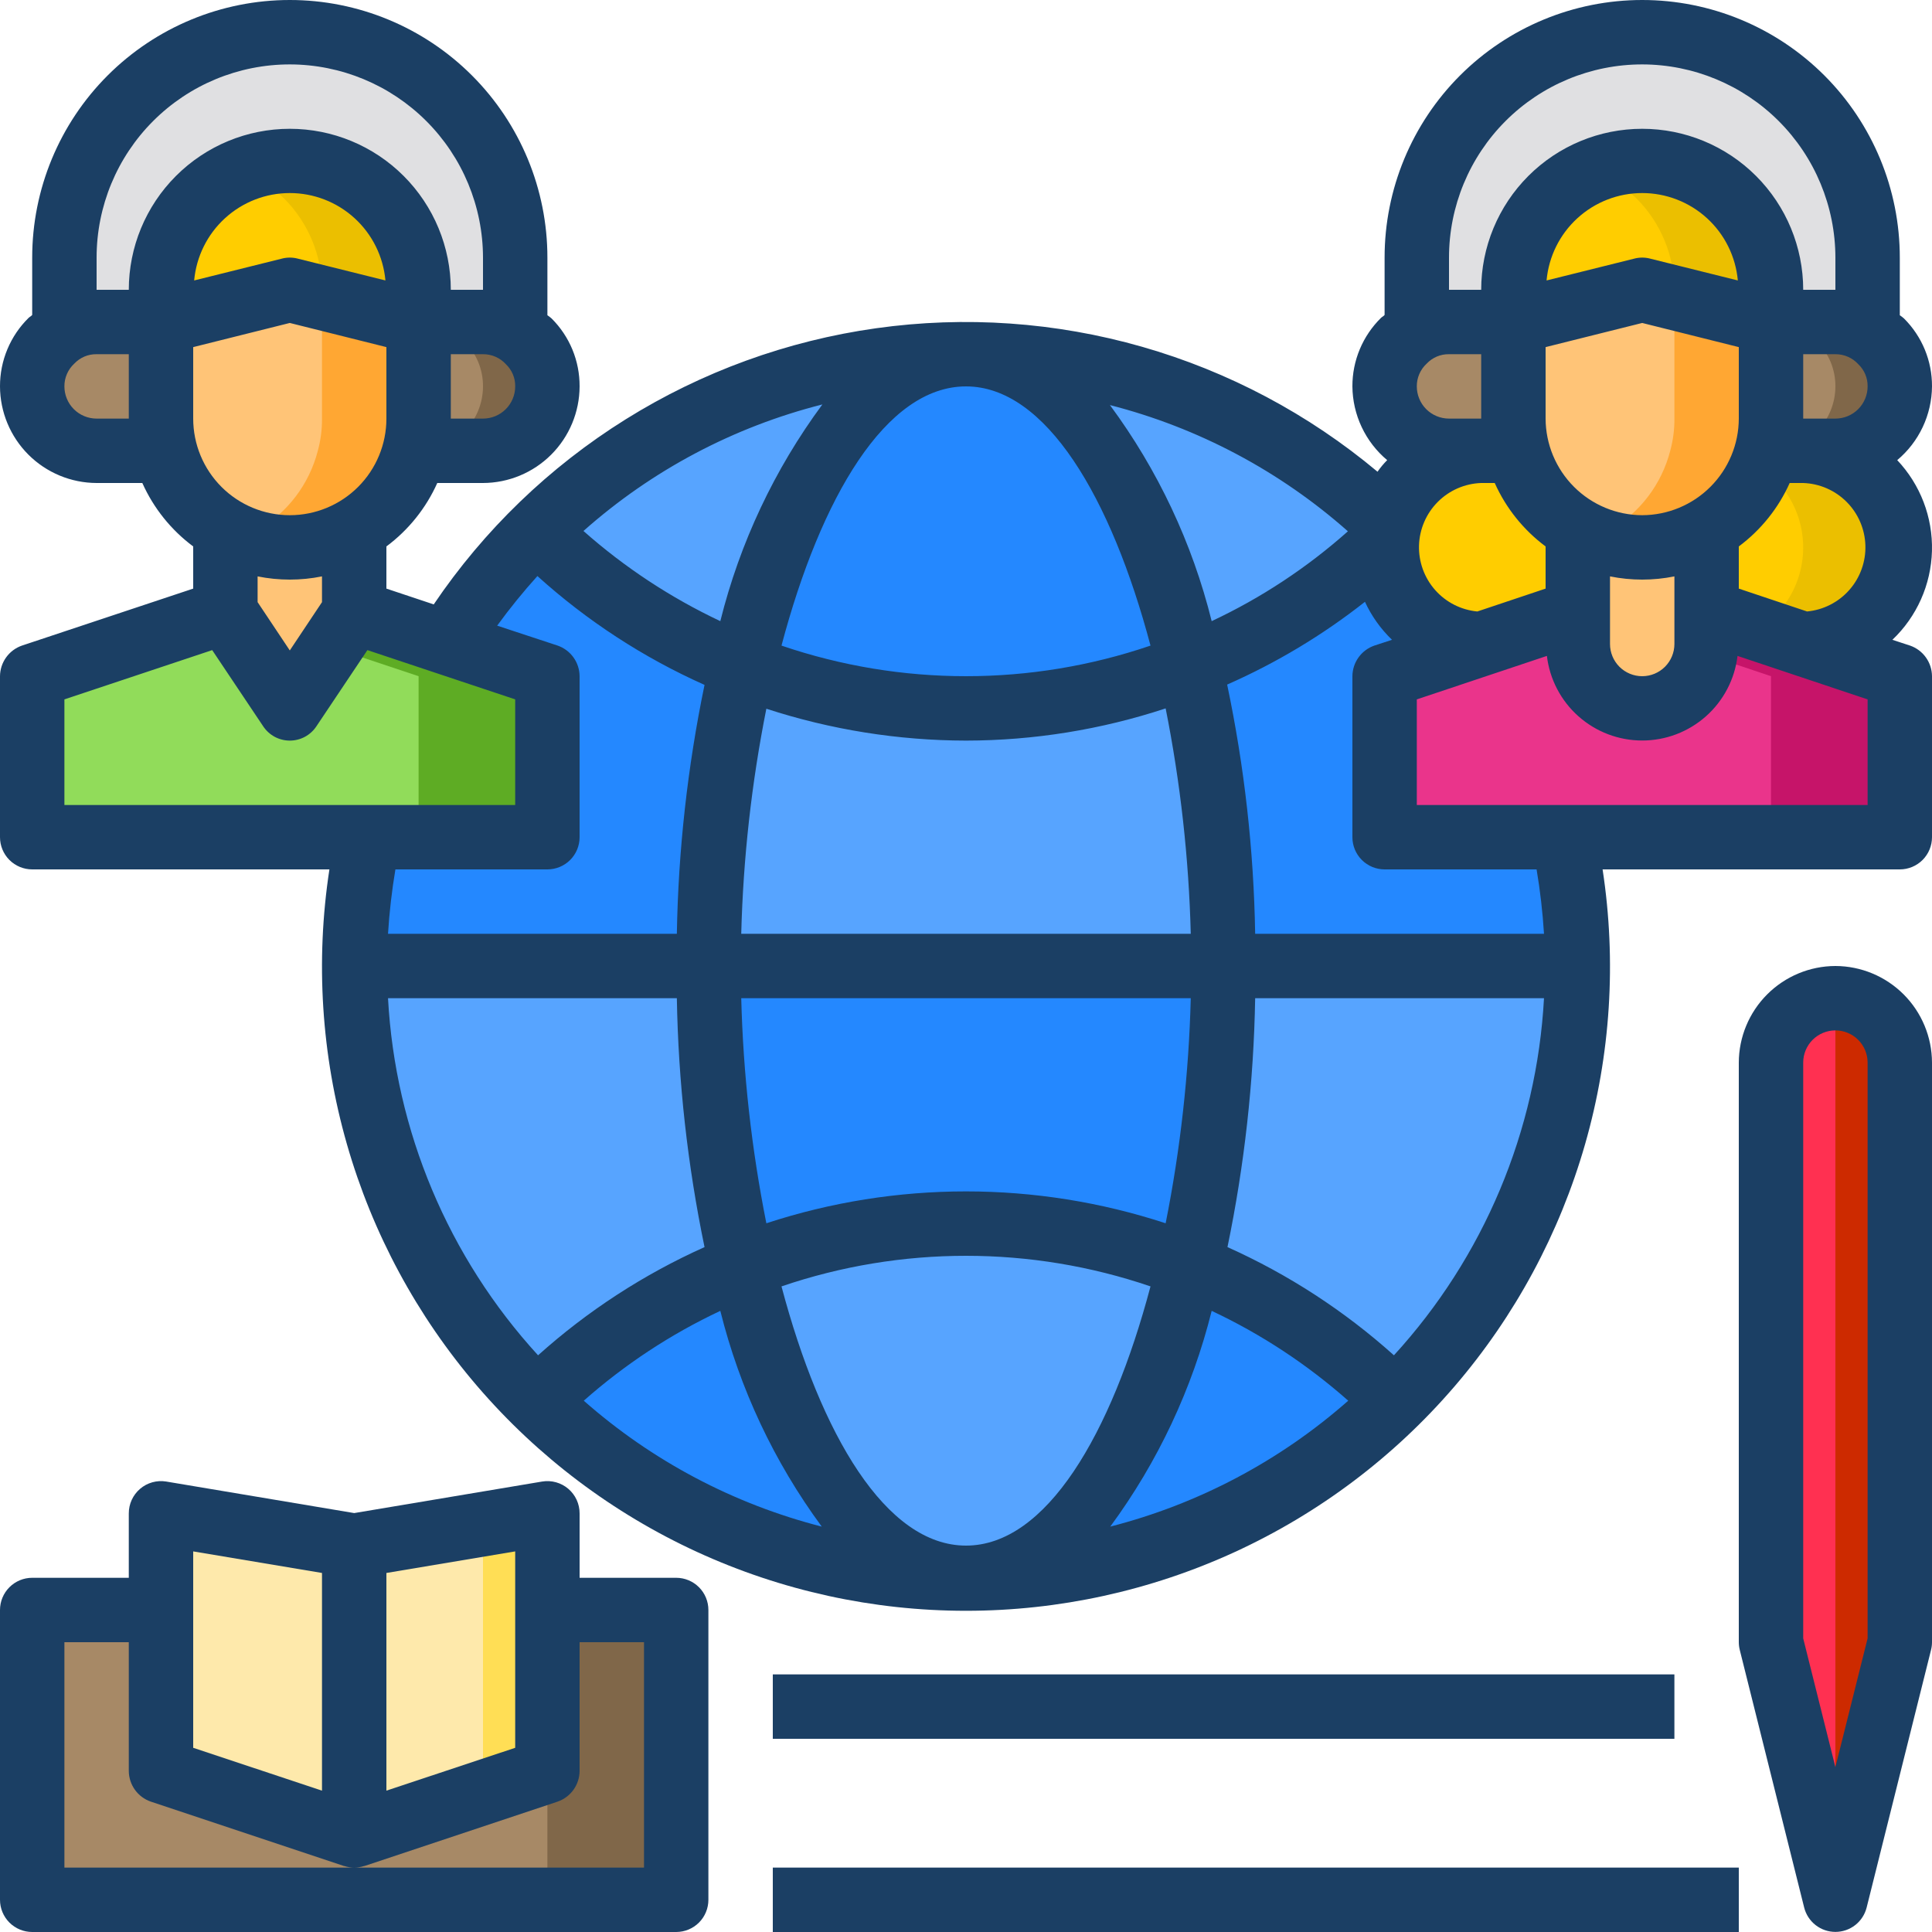
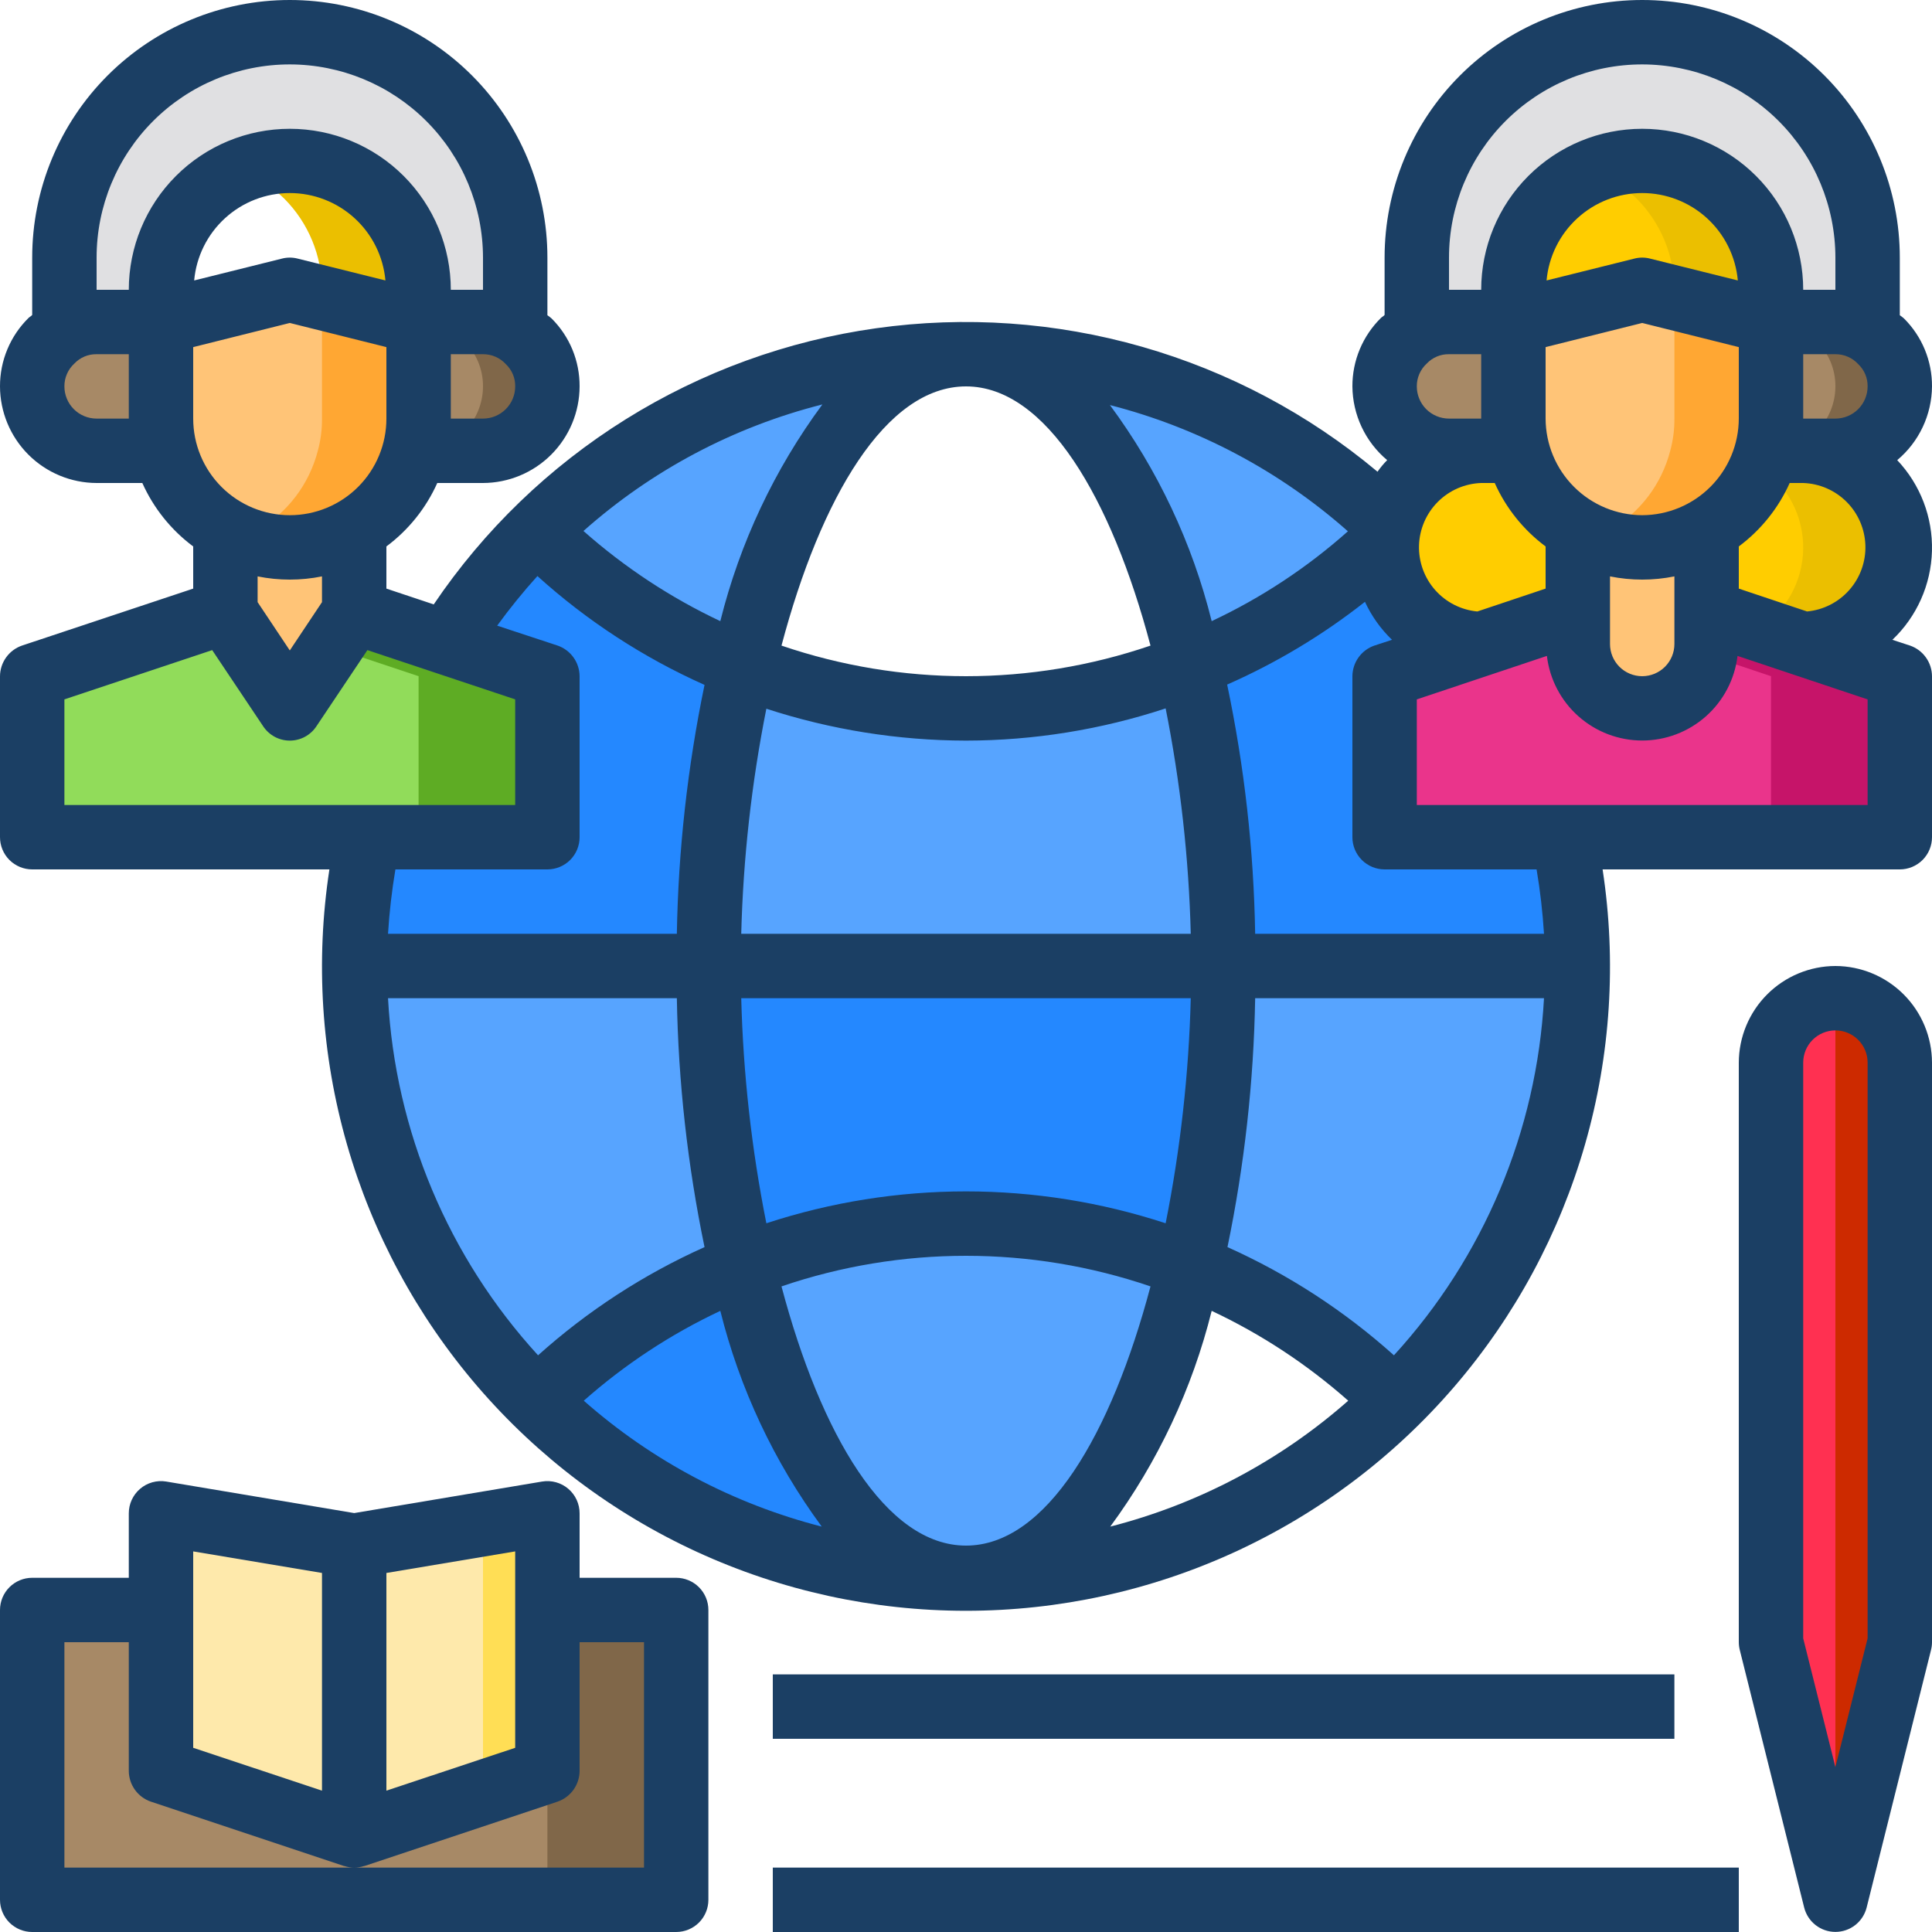
<svg xmlns="http://www.w3.org/2000/svg" width="140" height="140" viewBox="0 0 140 140" fill="none">
  <path d="M137.667 77V119L133 137.667L128.333 119V77C128.337 75.763 128.83 74.579 129.704 73.704C130.579 72.83 131.764 72.337 133 72.333C134.235 72.342 135.417 72.837 136.29 73.71C137.163 74.583 137.658 75.765 137.667 77Z" fill="#FF3051" />
  <path d="M137.667 77V119L133 137.667V72.333C134.235 72.342 135.417 72.837 136.29 73.71C137.163 74.583 137.658 75.765 137.667 77Z" fill="#CD2A00" />
  <path d="M137.667 49V60.667H100.333V49L114.334 44.333V46.667C114.337 47.903 114.83 49.088 115.704 49.962C116.579 50.837 117.764 51.33 119 51.333C119.613 51.337 120.22 51.216 120.785 50.98C121.351 50.743 121.862 50.395 122.29 49.957C122.997 49.278 123.457 48.383 123.597 47.413C123.644 47.167 123.668 46.917 123.667 46.667V44.333L137.667 49Z" fill="#EA348B" />
  <path d="M136.29 24.71C136.729 25.138 137.077 25.649 137.313 26.215C137.55 26.78 137.67 27.387 137.667 28C137.663 29.236 137.17 30.421 136.296 31.296C135.422 32.17 134.237 32.663 133 32.667H128.03C128.239 31.907 128.341 31.121 128.334 30.333V23.333H133C133.82 23.335 134.625 23.552 135.334 23.963C135.687 24.165 136.009 24.416 136.29 24.71Z" fill="#A78966" />
  <path d="M130.667 32.667C132.523 32.667 134.304 33.404 135.617 34.717C136.929 36.03 137.667 37.81 137.667 39.667C137.667 41.523 136.929 43.304 135.617 44.617C134.304 45.929 132.523 46.667 130.667 46.667L123.667 44.333V38.407C124.74 37.789 125.679 36.963 126.428 35.977C127.177 34.992 127.722 33.866 128.03 32.667H130.667Z" fill="#FFCD00" />
  <path d="M137.667 39.667C137.667 41.523 136.929 43.304 135.617 44.617C134.304 45.929 132.523 46.667 130.667 46.667L127.424 45.593C128.402 44.969 129.21 44.112 129.776 43.099C130.342 42.085 130.648 40.947 130.666 39.787C130.685 38.627 130.415 37.48 129.882 36.449C129.349 35.418 128.568 34.535 127.61 33.88C127.785 33.488 127.925 33.083 128.03 32.667H130.667C132.523 32.667 134.304 33.404 135.617 34.717C136.929 36.03 137.667 37.81 137.667 39.667Z" fill="#EBBF00" />
  <path d="M135.333 18.667V23.963C134.624 23.552 133.82 23.335 133 23.333H128.333V21C128.333 18.525 127.35 16.151 125.6 14.4C123.849 12.65 121.475 11.667 119 11.667C116.525 11.667 114.151 12.65 112.4 14.4C110.65 16.151 109.667 18.525 109.667 21V23.333H105C104.18 23.335 103.376 23.552 102.667 23.963V18.667C102.667 14.335 104.388 10.18 107.451 7.117C110.514 4.054 114.668 2.333 119 2.333C123.332 2.333 127.486 4.054 130.55 7.117C133.613 10.18 135.333 14.335 135.333 18.667Z" fill="#E0E0E2" />
  <path d="M128.334 23.333V30.333C128.341 31.121 128.239 31.907 128.03 32.667C127.508 34.664 126.339 36.432 124.705 37.694C123.071 38.955 121.065 39.64 119 39.64C116.936 39.64 114.93 38.955 113.296 37.694C111.662 36.432 110.492 34.664 109.97 32.667C109.762 31.907 109.66 31.121 109.667 30.333V23.333L119 21L128.334 23.333Z" fill="#FFC477" />
  <path d="M128.333 21V23.333L119 21L109.667 23.333V21C109.667 18.525 110.65 16.151 112.4 14.4C114.151 12.65 116.525 11.667 119 11.667C121.475 11.667 123.849 12.65 125.6 14.4C127.35 16.151 128.333 18.525 128.333 21Z" fill="#FFCD00" />
  <path d="M123.667 44.333V46.667C123.658 47.901 123.163 49.083 122.29 49.956C121.417 50.83 120.235 51.324 119 51.333C117.764 51.33 116.579 50.837 115.704 49.962C114.83 49.088 114.337 47.903 114.333 46.667V38.407C115.75 39.232 117.361 39.666 119 39.666C120.64 39.666 122.25 39.232 123.667 38.407V44.333Z" fill="#FFC477" />
  <path d="M114.333 38.407V44.333L107.333 46.667C105.477 46.667 103.696 45.929 102.384 44.617C101.071 43.304 100.333 41.523 100.333 39.667C100.33 39.534 100.337 39.401 100.357 39.27C100.379 38.813 100.45 38.359 100.567 37.917C100.948 36.413 101.822 35.08 103.047 34.128C104.273 33.177 105.782 32.663 107.333 32.667H109.97C110.278 33.866 110.823 34.992 111.572 35.977C112.322 36.963 113.26 37.789 114.333 38.407Z" fill="#FFCD00" />
  <path d="M114.333 70H88.667C88.699 62.683 87.893 55.386 86.263 48.253C91.493 46.189 96.278 43.139 100.357 39.27C100.337 39.401 100.33 39.534 100.333 39.667C100.333 41.523 101.071 43.304 102.384 44.616C103.696 45.929 105.477 46.667 107.333 46.667L100.333 49V60.667H113.33C113.997 63.733 114.333 66.862 114.333 70Z" fill="#2488FF" />
  <path d="M88.667 70H114.334C114.34 75.861 113.179 81.665 110.92 87.073C108.66 92.481 105.347 97.385 101.174 101.5C96.92 97.261 91.836 93.949 86.24 91.77C87.889 84.632 88.704 77.326 88.667 70Z" fill="#57A4FF" />
  <path d="M109.97 32.667H105C103.764 32.663 102.579 32.17 101.704 31.296C100.83 30.421 100.337 29.236 100.334 28C100.33 27.387 100.451 26.78 100.687 26.215C100.924 25.649 101.272 25.138 101.71 24.71C101.992 24.416 102.314 24.165 102.667 23.963C103.376 23.552 104.181 23.335 105 23.333H109.667V30.333C109.66 31.121 109.762 31.907 109.97 32.667Z" fill="#A78966" />
  <path d="M100.567 37.917C100.449 38.359 100.379 38.813 100.357 39.27C96.278 43.139 91.493 46.189 86.263 48.253C83.067 34.767 76.977 25.667 70 25.667C81.389 25.645 92.344 30.036 100.567 37.917Z" fill="#57A4FF" />
-   <path d="M86.24 91.77C91.836 93.949 96.92 97.261 101.173 101.5C92.892 109.737 81.681 114.353 70 114.333C76.977 114.333 83.067 105.233 86.24 91.77Z" fill="#2488FF" />
  <path d="M88.667 70H51.334C51.297 62.674 52.111 55.368 53.76 48.23C58.924 50.299 64.438 51.353 70 51.333C75.567 51.337 81.084 50.292 86.263 48.253C87.893 55.387 88.699 62.683 88.667 70Z" fill="#57A4FF" />
  <path d="M51.334 70H88.667C88.704 77.326 87.889 84.632 86.24 91.77C75.809 87.632 64.192 87.632 53.76 91.77C52.111 84.632 51.297 77.326 51.334 70Z" fill="#2488FF" />
-   <path d="M70 25.667C76.977 25.667 83.067 34.767 86.263 48.253C81.084 50.292 75.567 51.337 70 51.333C64.438 51.353 58.923 50.299 53.76 48.23C56.933 34.767 63.023 25.667 70 25.667Z" fill="#2488FF" />
  <path d="M86.24 91.77C83.067 105.233 76.977 114.333 70 114.333C63.023 114.333 56.933 105.233 53.76 91.77C64.191 87.632 75.809 87.632 86.24 91.77Z" fill="#57A4FF" />
  <path d="M70 25.667C63.023 25.667 56.933 34.767 53.76 48.23C48.164 46.051 43.08 42.739 38.827 38.5C47.111 30.267 58.32 25.652 70 25.667Z" fill="#57A4FF" />
  <path d="M53.76 91.77C56.933 105.233 63.023 114.333 70 114.333C58.319 114.353 47.108 109.737 38.827 101.5C43.08 97.261 48.164 93.949 53.76 91.77Z" fill="#2488FF" />
  <path d="M38.827 38.5C43.08 42.739 48.164 46.051 53.76 48.23C52.111 55.368 51.296 62.674 51.333 70H25.666C25.667 66.862 26.003 63.733 26.67 60.667H39.666V49L32.363 46.573C34.2 43.643 36.369 40.934 38.827 38.5Z" fill="#2488FF" />
-   <path d="M53.76 91.77C48.164 93.949 43.08 97.261 38.827 101.5C34.653 97.385 31.34 92.481 29.08 87.073C26.821 81.665 25.66 75.861 25.666 70H51.333C51.296 77.326 52.111 84.632 53.76 91.77Z" fill="#57A4FF" />
+   <path d="M53.76 91.77C48.164 93.949 43.08 97.261 38.827 101.5C34.653 97.385 31.34 92.481 29.08 87.073C26.821 81.665 25.66 75.861 25.666 70H51.333Z" fill="#57A4FF" />
  <path d="M39.667 49V60.667H2.333V49L16.334 44.333L21 51.333L25.667 44.333L32.364 46.573L39.667 49Z" fill="#91DC5A" />
  <path d="M39.667 49V60.667H30.333V49L23.963 46.877L25.667 44.333L32.363 46.573L39.667 49Z" fill="#5EAC24" />
  <path d="M38.29 24.71C38.729 25.138 39.077 25.649 39.313 26.215C39.55 26.78 39.67 27.387 39.667 28C39.663 29.236 39.17 30.421 38.296 31.296C37.421 32.17 36.237 32.663 35 32.667H30.03C30.238 31.907 30.34 31.121 30.333 30.333V23.333H35C35.82 23.335 36.624 23.552 37.333 23.963C37.687 24.165 38.009 24.416 38.29 24.71Z" fill="#A78966" />
  <path d="M39.667 28C39.663 29.236 39.17 30.421 38.296 31.296C37.422 32.17 36.237 32.663 35 32.667H30.334C31.57 32.663 32.755 32.17 33.629 31.296C34.504 30.421 34.996 29.236 35 28C35.003 27.387 34.883 26.78 34.647 26.215C34.41 25.649 34.062 25.138 33.623 24.71C33.342 24.416 33.02 24.165 32.667 23.963C31.958 23.552 31.153 23.335 30.334 23.333H35C35.82 23.335 36.624 23.552 37.334 23.963C37.687 24.165 38.009 24.416 38.29 24.71C38.729 25.138 39.077 25.649 39.313 26.215C39.55 26.78 39.67 27.387 39.667 28Z" fill="#806749" />
  <path d="M37.333 18.667V23.963C36.624 23.552 35.819 23.335 35 23.333H30.333V21C30.333 18.525 29.35 16.151 27.599 14.4C25.849 12.65 23.475 11.667 21 11.667C18.524 11.667 16.151 12.65 14.4 14.4C12.65 16.151 11.666 18.525 11.666 21V23.333H7C6.18 23.335 5.375 23.552 4.667 23.963V18.667C4.667 16.522 5.089 14.398 5.91 12.416C6.731 10.434 7.934 8.634 9.45 7.117C10.967 5.6 12.768 4.397 14.749 3.577C16.731 2.756 18.855 2.333 21 2.333C23.145 2.333 25.269 2.756 27.25 3.577C29.232 4.397 31.033 5.6 32.549 7.117C34.066 8.634 35.269 10.434 36.09 12.416C36.911 14.398 37.333 16.522 37.333 18.667Z" fill="#E0E0E2" />
  <path d="M30.334 23.333V30.333C30.341 31.121 30.239 31.907 30.03 32.667C29.508 34.664 28.339 36.432 26.705 37.694C25.071 38.955 23.065 39.64 21 39.64C18.936 39.64 16.93 38.955 15.296 37.694C13.662 36.432 12.492 34.664 11.97 32.667C11.762 31.907 11.66 31.121 11.667 30.333V23.333L21 21L30.334 23.333Z" fill="#FFC477" />
  <path d="M30.333 23.333V30.333C30.34 31.121 30.238 31.907 30.03 32.667C29.51 34.667 28.342 36.44 26.708 37.706C25.075 38.972 23.067 39.662 21 39.667C19.799 39.664 18.61 39.427 17.5 38.967C17.9 38.804 18.289 38.617 18.667 38.407C19.74 37.789 20.679 36.963 21.428 35.977C22.177 34.992 22.722 33.866 23.03 32.667C23.238 31.907 23.34 31.121 23.333 30.333V23.333L17.5 21.887L21 21L30.333 23.333Z" fill="#FFA733" />
-   <path d="M30.333 21V23.333L21 21L11.666 23.333V21C11.666 18.525 12.65 16.151 14.4 14.4C16.151 12.65 18.524 11.667 21 11.667C23.475 11.667 25.849 12.65 27.599 14.4C29.35 16.151 30.333 18.525 30.333 21Z" fill="#FFCD00" />
  <path d="M30.333 21V23.333L23.333 21.583V21C23.329 18.525 22.348 16.152 20.603 14.397C19.712 13.524 18.657 12.834 17.5 12.367C18.606 11.896 19.798 11.657 21 11.667C22.226 11.665 23.441 11.905 24.573 12.374C25.707 12.842 26.736 13.53 27.603 14.397C28.47 15.264 29.157 16.293 29.626 17.426C30.095 18.559 30.335 19.774 30.333 21Z" fill="#EBBF00" />
  <path d="M137.667 49V60.667H128.334V49L123.597 47.413C123.644 47.167 123.668 46.917 123.667 46.667V44.333L137.667 49Z" fill="#C61469" />
  <path d="M137.667 28C137.663 29.236 137.17 30.421 136.296 31.296C135.422 32.17 134.237 32.663 133 32.667H128.333C129.57 32.663 130.755 32.17 131.629 31.296C132.504 30.421 132.996 29.236 133 28C133.003 27.387 132.883 26.78 132.647 26.215C132.41 25.649 132.062 25.138 131.623 24.71C131.342 24.416 131.02 24.165 130.667 23.963C129.958 23.552 129.153 23.335 128.333 23.333H133C133.82 23.335 134.625 23.552 135.334 23.963C135.687 24.165 136.009 24.416 136.29 24.71C136.729 25.138 137.077 25.649 137.313 26.215C137.55 26.78 137.67 27.387 137.667 28Z" fill="#806749" />
  <path d="M128.334 23.333V30.333C128.341 31.121 128.239 31.907 128.03 32.667C127.51 34.667 126.342 36.44 124.709 37.706C123.075 38.972 121.067 39.662 119 39.667C117.799 39.664 116.61 39.427 115.5 38.967C115.9 38.804 116.29 38.617 116.667 38.407C117.74 37.789 118.679 36.963 119.428 35.977C120.178 34.992 120.722 33.866 121.03 32.667C121.239 31.907 121.341 31.121 121.334 30.333V23.333L115.5 21.887L119 21L128.334 23.333Z" fill="#FFA733" />
  <path d="M128.334 21V23.333L121.334 21.583V21C121.329 18.525 120.348 16.152 118.604 14.397C117.712 13.524 116.658 12.834 115.5 12.367C116.607 11.896 117.798 11.657 119 11.667C120.226 11.665 121.441 11.905 122.574 12.374C123.707 12.842 124.736 13.53 125.603 14.397C126.47 15.264 127.158 16.293 127.626 17.426C128.095 18.559 128.335 19.774 128.334 21Z" fill="#EBBF00" />
  <path d="M25.667 38.407V44.333L21 51.333L16.334 44.333V38.407C17.75 39.232 19.361 39.666 21 39.666C22.64 39.666 24.25 39.232 25.667 38.407Z" fill="#FFC477" />
  <path d="M11.97 32.667H7C5.764 32.663 4.579 32.17 3.704 31.296C2.83 30.421 2.337 29.236 2.334 28C2.33 27.387 2.451 26.78 2.687 26.215C2.924 25.649 3.272 25.138 3.71 24.71C3.992 24.416 4.314 24.165 4.667 23.963C5.376 23.552 6.181 23.335 7 23.333H11.667V30.333C11.66 31.121 11.762 31.907 11.97 32.667Z" fill="#A78966" />
  <path d="M2.333 116.667H49V137.667H2.333V116.667Z" fill="#A78966" />
  <path d="M39.666 109.667V128.333L25.666 133V112L39.666 109.667Z" fill="#FEE9AB" />
  <path d="M39.666 109.667V128.333L25.666 133V131.437L35 128.333V110.437L39.666 109.667Z" fill="#FFDE55" />
  <path d="M25.666 112V133L11.666 128.333V116.667V109.667L25.666 112Z" fill="#FEE9AB" />
  <path d="M39.667 116.667H49V137.667H39.667V116.667Z" fill="#806749" />
  <path d="M49 114.333H42V109.667C42.001 109.328 41.928 108.993 41.787 108.686C41.646 108.378 41.439 108.105 41.181 107.885C40.924 107.665 40.622 107.504 40.296 107.413C39.97 107.322 39.628 107.302 39.293 107.357L25.667 109.643L12.04 107.357C11.706 107.302 11.364 107.322 11.038 107.413C10.712 107.504 10.409 107.665 10.152 107.885C9.894 108.105 9.688 108.378 9.546 108.686C9.405 108.993 9.332 109.328 9.333 109.667V114.333H2.333C1.714 114.333 1.121 114.579 0.683 115.017C0.246 115.454 0 116.048 0 116.667V137.667C0 138.285 0.246 138.879 0.683 139.317C1.121 139.754 1.714 140 2.333 140H49C49.619 140 50.212 139.754 50.65 139.317C51.088 138.879 51.333 138.285 51.333 137.667V116.667C51.333 116.048 51.088 115.454 50.65 115.017C50.212 114.579 49.619 114.333 49 114.333ZM28 113.983L37.333 112.42V126.653L28 129.757V113.983ZM14 112.42L23.333 113.983V129.757L14 126.653V112.42ZM46.667 135.333H4.667V119H9.333V128.333C9.337 128.821 9.491 129.296 9.775 129.693C10.059 130.09 10.459 130.389 10.92 130.55L24.92 135.217H24.943C25.413 135.372 25.92 135.372 26.39 135.217H26.413L40.413 130.55C40.874 130.389 41.274 130.09 41.558 129.693C41.842 129.296 41.996 128.821 42 128.333V119H46.667V135.333Z" fill="#1B3F64" />
  <path d="M133 70C131.145 70.005 129.368 70.745 128.057 72.056C126.745 73.368 126.006 75.145 126 77V119C126.001 119.189 126.024 119.377 126.07 119.56L130.737 138.227C130.863 138.731 131.155 139.179 131.565 139.499C131.975 139.819 132.48 139.993 133 139.993C133.52 139.993 134.026 139.819 134.436 139.499C134.846 139.179 135.137 138.731 135.264 138.227L139.93 119.56C139.976 119.377 140 119.189 140 119V77C139.995 75.145 139.255 73.368 137.944 72.056C136.632 70.745 134.855 70.005 133 70ZM135.334 118.72L133 128.053L130.667 118.72V77C130.667 76.381 130.913 75.788 131.35 75.35C131.788 74.912 132.381 74.667 133 74.667C133.619 74.667 134.213 74.912 134.65 75.35C135.088 75.788 135.334 76.381 135.334 77V118.72Z" fill="#1B3F64" />
  <path d="M56 135.333H126V140H56V135.333Z" fill="#1B3F64" />
  <path d="M56 121.333H121.333V126H56V121.333Z" fill="#1B3F64" />
  <path d="M137.48 33.343C138.262 32.688 138.892 31.871 139.327 30.948C139.762 30.026 139.992 29.02 140 28C140.005 27.086 139.828 26.18 139.48 25.334C139.131 24.489 138.618 23.722 137.97 23.077C137.875 22.992 137.773 22.914 137.667 22.843V18.667C137.667 13.716 135.7 8.968 132.2 5.467C128.699 1.967 123.951 0 119 0C114.049 0 109.302 1.967 105.801 5.467C102.3 8.968 100.333 13.716 100.333 18.667V22.82C100.263 22.913 100.147 22.96 100.077 23.03C99.417 23.678 98.893 24.451 98.536 25.305C98.179 26.159 97.997 27.075 98 28C98.008 29.02 98.238 30.026 98.673 30.948C99.108 31.871 99.738 32.688 100.52 33.343C100.262 33.602 100.028 33.883 99.82 34.183C94.829 30.004 89.016 26.919 82.758 25.128C76.499 23.337 69.934 22.88 63.488 23.786C57.041 24.692 50.857 26.941 45.335 30.388C39.813 33.835 35.075 38.403 31.43 43.797L28 42.653V39.597C29.602 38.405 30.871 36.822 31.687 35H35C36.855 34.995 38.632 34.255 39.944 32.944C41.255 31.632 41.995 29.855 42 28C42.005 27.086 41.828 26.18 41.48 25.334C41.131 24.489 40.618 23.722 39.97 23.077C39.875 22.992 39.773 22.914 39.667 22.843V18.667C39.667 13.716 37.7 8.968 34.199 5.467C30.699 1.967 25.951 0 21 0C16.049 0 11.301 1.967 7.801 5.467C4.3 8.968 2.333 13.716 2.333 18.667V22.82C2.263 22.913 2.147 22.96 2.077 23.03C1.416 23.678 0.893 24.451 0.536 25.305C0.179 26.159 -0.003 27.075 3.57545e-05 28C0.006 29.855 0.745 31.632 2.056 32.944C3.368 34.255 5.145 34.995 7 35H10.313C11.129 36.822 12.398 38.405 14 39.597V42.653L1.587 46.783C1.126 46.944 0.726 47.243 0.442 47.64C0.158 48.037 0.004 48.512 3.57545e-05 49V60.667C3.57545e-05 61.285 0.246 61.879 0.683 62.317C1.121 62.754 1.715 63 2.333 63H23.87C22.853 69.648 23.285 76.437 25.136 82.902C26.987 89.367 30.213 95.356 34.594 100.458C38.976 105.56 44.408 109.655 50.519 112.463C56.63 115.27 63.275 116.724 70 116.724C76.725 116.724 83.371 115.27 89.482 112.463C95.593 109.655 101.025 105.56 105.406 100.458C109.787 95.356 113.013 89.367 114.864 82.902C116.715 76.437 117.147 69.648 116.13 63H137.667C138.286 63 138.879 62.754 139.317 62.317C139.754 61.879 140 61.285 140 60.667V49C139.997 48.512 139.842 48.037 139.558 47.64C139.274 47.243 138.874 46.944 138.414 46.783L137.13 46.363C138.9 44.682 139.931 42.367 139.997 39.926C140.063 37.485 139.157 35.118 137.48 33.343ZM105 18.667C105 14.954 106.475 11.393 109.101 8.767C111.726 6.142 115.287 4.667 119 4.667C122.712 4.672 126.269 6.149 128.894 8.773C131.518 11.398 132.995 14.955 133 18.667V21H130.667C130.667 17.906 129.438 14.938 127.25 12.75C125.062 10.562 122.094 9.333 119 9.333C115.906 9.333 112.939 10.562 110.751 12.75C108.563 14.938 107.333 17.906 107.333 21H105V18.667ZM119 37.333C117.145 37.328 115.368 36.589 114.057 35.277C112.745 33.965 112.006 32.188 112 30.333V25.153L119 23.403L126 25.153V30.333C125.995 32.188 125.255 33.965 123.944 35.277C122.632 36.589 120.855 37.328 119 37.333ZM121.334 41.767V46.667C121.334 47.285 121.088 47.879 120.65 48.317C120.213 48.754 119.619 49 119 49C118.381 49 117.788 48.754 117.35 48.317C116.913 47.879 116.667 47.285 116.667 46.667V41.767C118.207 42.078 119.794 42.078 121.334 41.767ZM112.07 20.323C112.226 18.593 113.023 16.983 114.306 15.811C115.588 14.639 117.263 13.989 119 13.989C120.738 13.989 122.412 14.639 123.695 15.811C124.977 16.983 125.774 18.593 125.93 20.323L119.56 18.737C119.193 18.643 118.808 18.643 118.44 18.737L112.07 20.323ZM103.39 26.343C103.597 26.125 103.847 25.952 104.124 25.835C104.401 25.719 104.7 25.662 105 25.667H107.333V30.333H105C104.381 30.333 103.788 30.087 103.35 29.65C102.913 29.212 102.667 28.619 102.667 28C102.664 27.689 102.727 27.38 102.852 27.095C102.976 26.809 103.16 26.553 103.39 26.343ZM107.333 35H108.313C109.129 36.822 110.398 38.405 112 39.597V42.653L107.053 44.31C105.873 44.199 104.779 43.642 103.994 42.753C103.209 41.864 102.792 40.709 102.827 39.524C102.863 38.338 103.349 37.211 104.186 36.371C105.023 35.53 106.148 35.04 107.333 35ZM97.674 38.5C94.714 41.134 91.39 43.327 87.803 45.01C86.4 39.357 83.894 34.036 80.43 29.353C86.822 30.991 92.733 34.126 97.674 38.5ZM53.713 67.667C53.853 62.188 54.462 56.731 55.533 51.357C60.205 52.879 65.087 53.659 70 53.667C74.915 53.66 79.799 52.873 84.467 51.333C85.538 56.716 86.147 62.18 86.287 67.667H53.713ZM86.287 72.333C86.147 77.812 85.538 83.269 84.467 88.643C75.068 85.563 64.932 85.563 55.533 88.643C54.462 83.269 53.853 77.812 53.713 72.333H86.287ZM70 28C75.787 28 80.523 36.05 83.37 46.783C74.702 49.739 65.298 49.739 56.63 46.783C59.477 36.05 64.19 28 70 28ZM59.593 29.307C56.122 34.005 53.609 39.341 52.197 45.01C48.598 43.314 45.259 41.114 42.28 38.477C47.233 34.076 53.171 30.931 59.593 29.307ZM38.943 41.743C42.54 44.993 46.627 47.655 51.053 49.63C49.823 55.566 49.151 61.605 49.047 67.667H28.117C28.214 66.103 28.393 64.545 28.653 63H39.667C40.286 63 40.879 62.754 41.317 62.317C41.754 61.879 42 61.285 42 60.667V49C41.996 48.512 41.842 48.037 41.558 47.64C41.274 47.243 40.874 46.944 40.413 46.783L36.027 45.337C36.935 44.088 37.908 42.889 38.943 41.743ZM28 30.333C28 32.19 27.263 33.97 25.95 35.283C24.637 36.596 22.857 37.333 21 37.333C19.143 37.333 17.363 36.596 16.05 35.283C14.738 33.97 14 32.19 14 30.333V25.153L21 23.403L28 25.153V30.333ZM23.333 41.767V43.633L21 47.133L18.667 43.633V41.767C20.207 42.078 21.793 42.078 23.333 41.767ZM14.07 20.323C14.226 18.593 15.023 16.983 16.306 15.811C17.588 14.639 19.263 13.989 21 13.989C22.738 13.989 24.412 14.639 25.695 15.811C26.977 16.983 27.774 18.593 27.93 20.323L21.56 18.737C21.193 18.643 20.808 18.643 20.44 18.737L14.07 20.323ZM37.333 28C37.333 28.619 37.088 29.212 36.65 29.65C36.212 30.087 35.619 30.333 35 30.333H32.667V25.667H35C35.312 25.664 35.62 25.727 35.906 25.852C36.191 25.976 36.447 26.16 36.657 26.39C36.875 26.597 37.048 26.847 37.165 27.124C37.281 27.401 37.339 27.699 37.333 28ZM9.333 30.333H7C6.381 30.333 5.788 30.087 5.35 29.65C4.913 29.212 4.667 28.619 4.667 28C4.664 27.689 4.727 27.38 4.852 27.095C4.976 26.809 5.16 26.553 5.39 26.343C5.597 26.125 5.847 25.952 6.124 25.835C6.401 25.719 6.699 25.662 7 25.667H9.333V30.333ZM9.333 21H7V18.667C7 14.954 8.475 11.393 11.101 8.767C13.726 6.142 17.287 4.667 21 4.667C24.711 4.672 28.269 6.149 30.893 8.773C33.518 11.398 34.995 14.955 35 18.667V21H32.667C32.667 17.906 31.438 14.938 29.25 12.75C27.062 10.562 24.094 9.333 21 9.333C17.906 9.333 14.938 10.562 12.751 12.75C10.562 14.938 9.333 17.906 9.333 21ZM4.667 58.333V50.68L15.377 47.11L19.063 52.617C19.273 52.939 19.56 53.204 19.898 53.388C20.237 53.571 20.615 53.667 21 53.667C21.385 53.667 21.764 53.571 22.102 53.388C22.44 53.204 22.727 52.939 22.937 52.617L26.623 47.11L37.333 50.68V58.333H4.667ZM28.117 72.333H49.047C49.151 78.395 49.823 84.434 51.053 90.37C46.651 92.343 42.581 94.988 38.99 98.21C32.483 91.101 28.641 81.957 28.117 72.333ZM42.303 101.5C45.275 98.871 48.606 96.678 52.197 94.99C53.603 100.631 56.1 105.942 59.547 110.623C53.159 108.988 47.249 105.861 42.303 101.5ZM70 112C64.19 112 59.477 103.95 56.63 93.217C65.298 90.261 74.702 90.261 83.37 93.217C80.523 103.95 75.81 112 70 112ZM80.454 110.623C83.9 105.942 86.397 100.631 87.803 94.99C91.394 96.678 94.725 98.871 97.697 101.5C92.751 105.861 86.841 108.988 80.454 110.623ZM101.01 98.21C97.419 94.988 93.35 92.343 88.947 90.37C90.177 84.434 90.849 78.395 90.954 72.333H111.884C111.36 81.957 107.517 91.101 101.01 98.21ZM90.954 67.667C90.853 61.596 90.174 55.548 88.924 49.607C92.492 48.036 95.847 46.021 98.91 43.61C99.386 44.642 100.051 45.575 100.87 46.363L99.587 46.783C99.126 46.944 98.726 47.243 98.442 47.64C98.158 48.037 98.004 48.512 98 49V60.667C98 61.285 98.246 61.879 98.684 62.317C99.121 62.754 99.715 63 100.333 63H111.347C111.608 64.545 111.787 66.103 111.884 67.667H90.954ZM135.334 58.333H102.667V50.68L112.094 47.53C112.295 49.22 113.11 50.778 114.382 51.907C115.655 53.037 117.298 53.661 119 53.661C120.702 53.661 122.345 53.037 123.618 51.907C124.891 50.778 125.705 49.22 125.907 47.53L135.334 50.68V58.333ZM130.947 44.31L126 42.653V39.597C127.602 38.405 128.872 36.822 129.687 35H130.667C131.852 35.04 132.978 35.53 133.815 36.371C134.652 37.211 135.137 38.338 135.173 39.524C135.209 40.709 134.792 41.864 134.007 42.753C133.222 43.642 132.128 44.199 130.947 44.31ZM133 30.333H130.667V25.667H133C133.312 25.664 133.62 25.727 133.906 25.852C134.191 25.976 134.447 26.16 134.657 26.39C134.875 26.597 135.048 26.847 135.165 27.124C135.281 27.401 135.339 27.699 135.334 28C135.334 28.619 135.088 29.212 134.65 29.65C134.213 30.087 133.619 30.333 133 30.333Z" fill="#1B3F64" />
</svg>